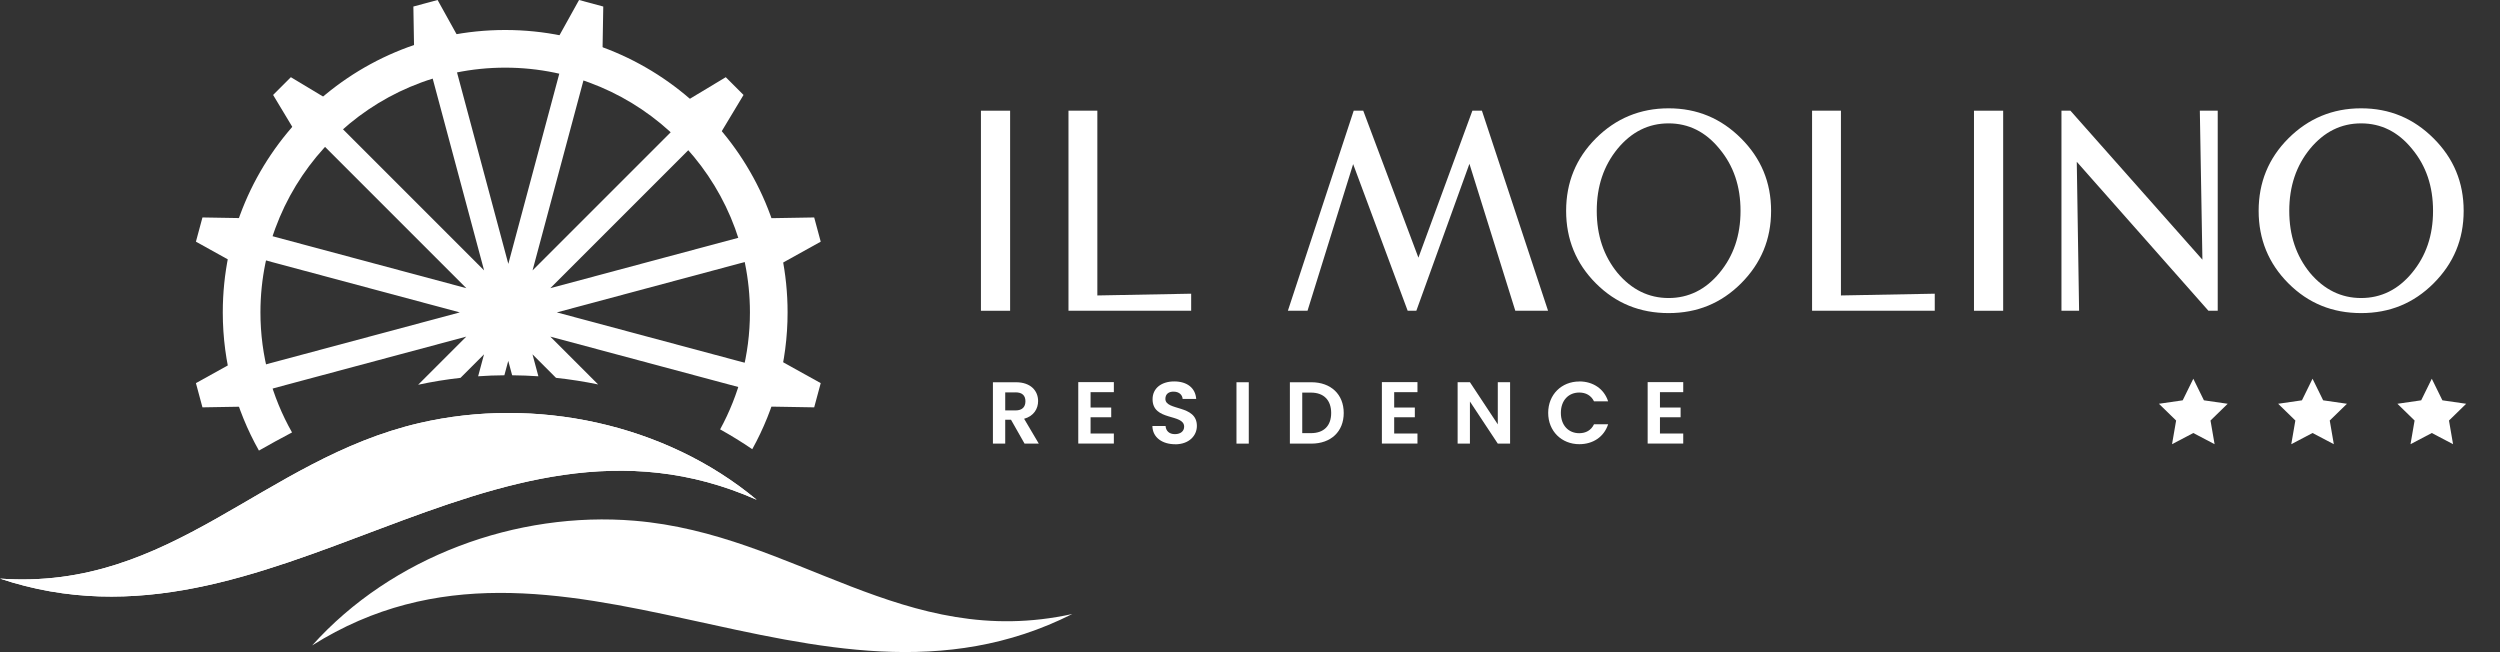
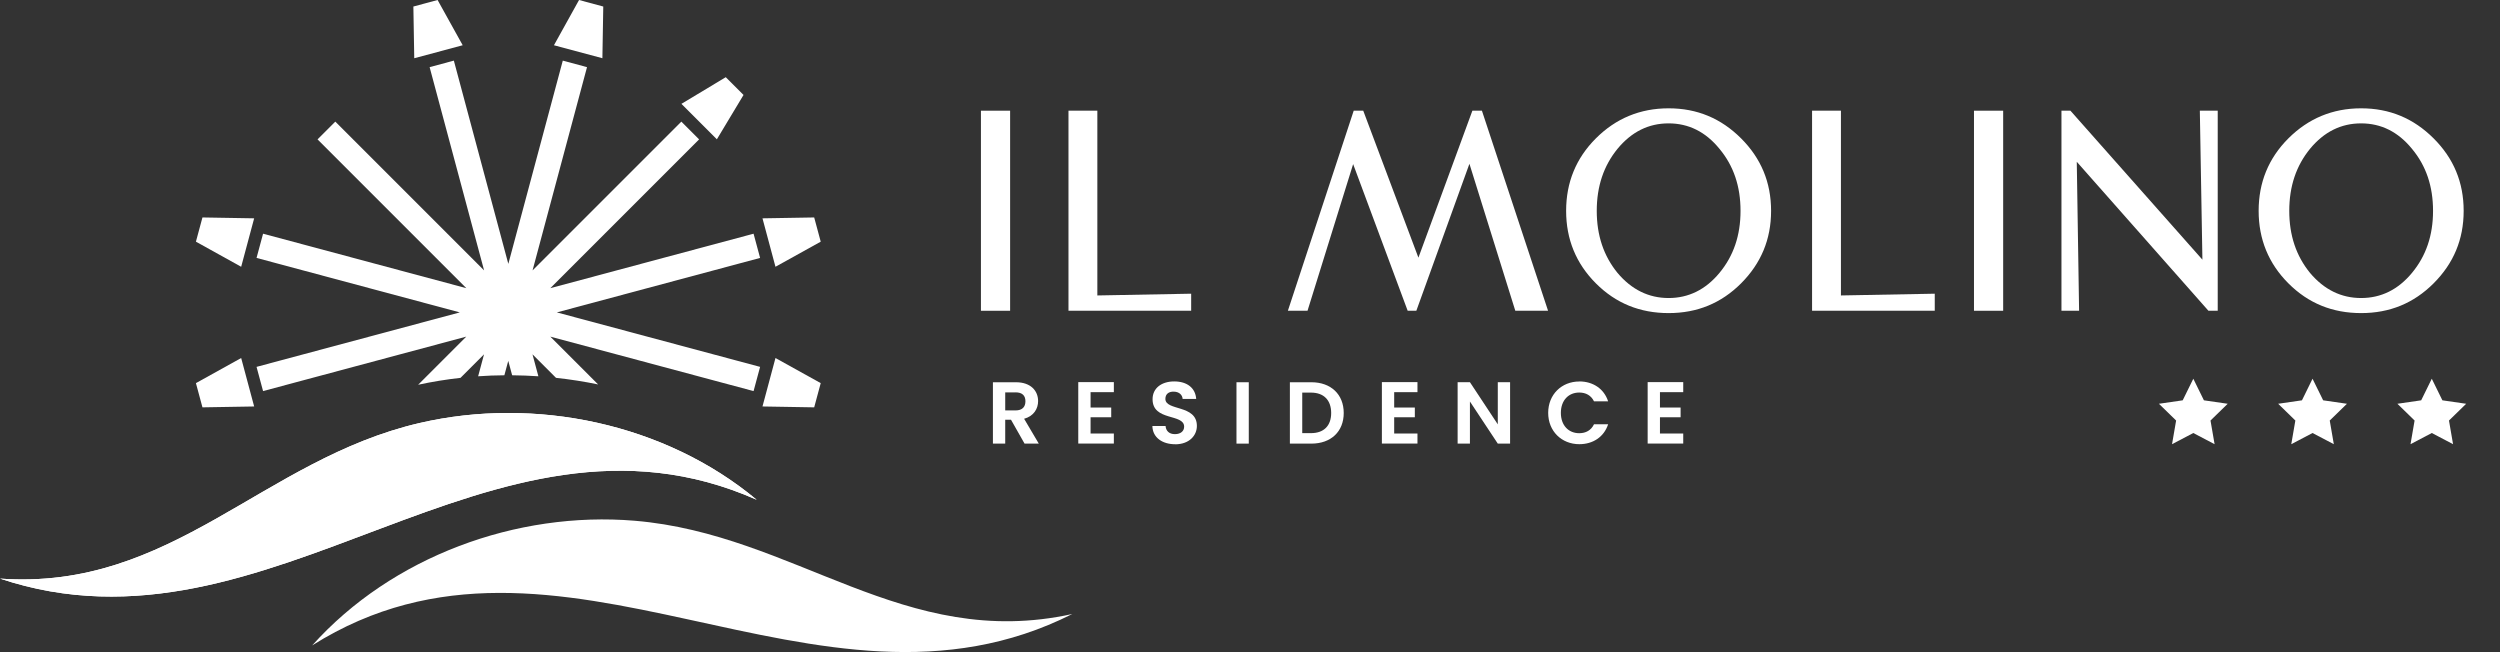
<svg xmlns="http://www.w3.org/2000/svg" id="Livello_2" data-name="Livello 2" viewBox="0 0 398.37 103.9">
  <rect x="0" y="0" width="398.37" height="103.9" fill="#333333" stroke="none" />
  <g id="Livello_2-2" data-name="Livello 2">
    <g>
      <g>
        <polygon points="349.5 60.35 351.19 63.79 354.98 64.34 352.24 67.01 352.89 70.78 349.5 69 346.11 70.78 346.76 67.01 344.02 64.34 347.81 63.79 349.5 60.35" style="fill: #fff;" />
        <polygon points="368.5 60.35 370.19 63.79 373.98 64.34 371.24 67.01 371.89 70.78 368.5 69 365.11 70.78 365.76 67.01 363.02 64.34 366.81 63.79 368.5 60.35" style="fill: #fff;" />
        <polygon points="387.5 60.35 389.19 63.79 392.98 64.34 390.24 67.01 390.89 70.78 387.5 69 384.11 70.78 384.76 67.01 382.02 64.34 385.81 63.79 387.5 60.35" style="fill: #fff;" />
      </g>
      <g>
        <path d="m160.96,49.52h-4.65v-31.88h4.65v31.88Z" style="fill: #fff;" />
        <path d="m189.81,49.52h-19.55v-31.88h4.6v29.44l14.95-.28v2.71Z" style="fill: #fff;" />
        <path d="m246.66,49.52h-5.2l-7.31-23.42-8.46,23.42h-1.38l-8.69-23.37-7.27,23.37h-3.13l10.49-31.88h1.52l8.79,23.42,8.6-23.42h1.52l10.54,31.88Z" style="fill: #fff;" />
        <path d="m277.44,45.15c-3.17,3.17-6.99,4.74-11.55,4.74s-8.42-1.56-11.59-4.74c-3.17-3.17-4.74-7.04-4.74-11.55s1.56-8.37,4.74-11.55c3.17-3.17,7.04-4.79,11.59-4.79s8.37,1.61,11.55,4.79c3.17,3.17,4.78,6.99,4.78,11.55s-1.61,8.37-4.78,11.55Zm-.09-11.55c0-3.91-1.1-7.18-3.36-9.89-2.21-2.71-4.92-4.05-8.1-4.05s-5.89,1.33-8.14,4.05c-2.21,2.71-3.31,5.98-3.31,9.89s1.1,7.18,3.31,9.89c2.25,2.67,4.97,4,8.14,4s5.89-1.33,8.1-4c2.25-2.71,3.36-5.98,3.36-9.89Z" style="fill: #fff;" />
        <path d="m308.3,49.52h-19.55v-31.88h4.6v29.44l14.95-.28v2.71Z" style="fill: #fff;" />
        <path d="m319.2,49.52h-4.65v-31.88h4.65v31.88Z" style="fill: #fff;" />
        <path d="m353.38,49.52h-1.47l-20.98-23.74.37,23.74h-2.81v-31.88h1.43l21.03,23.74-.41-23.74h2.85v31.88Z" style="fill: #fff;" />
        <path d="m387.79,45.15c-3.17,3.17-6.99,4.74-11.55,4.74s-8.42-1.56-11.59-4.74c-3.17-3.17-4.74-7.04-4.74-11.55s1.56-8.37,4.74-11.55c3.18-3.17,7.04-4.79,11.59-4.79s8.37,1.61,11.55,4.79c3.18,3.17,4.79,6.99,4.79,11.55s-1.61,8.37-4.79,11.55Zm-.09-11.55c0-3.91-1.1-7.18-3.36-9.89-2.21-2.71-4.92-4.05-8.1-4.05s-5.89,1.33-8.14,4.05c-2.21,2.71-3.31,5.98-3.31,9.89s1.1,7.18,3.31,9.89c2.25,2.67,4.97,4,8.14,4s5.89-1.33,8.1-4c2.25-2.71,3.36-5.98,3.36-9.89Z" style="fill: #fff;" />
      </g>
      <g>
        <path d="m161.89,60.91c2.35,0,3.53,1.36,3.53,3,0,1.19-.66,2.39-2.23,2.82l2.34,3.96h-2.27l-2.16-3.81h-.92v3.81h-1.96v-9.78h3.67Zm-.07,1.62h-1.64v2.87h1.64c1.09,0,1.58-.57,1.58-1.46s-.49-1.42-1.58-1.42Z" style="fill: #fff;" />
        <path d="m177.49,62.49h-3.71v2.45h3.29v1.55h-3.29v2.59h3.71v1.6h-5.67v-9.79h5.67v1.6Z" style="fill: #fff;" />
        <path d="m187.26,70.79c-2.03,0-3.6-1.06-3.63-2.91h2.1c.06.78.57,1.3,1.49,1.3s1.47-.49,1.47-1.19c0-2.12-5.04-.84-5.03-4.38,0-1.76,1.43-2.83,3.45-2.83s3.38,1.02,3.5,2.79h-2.16c-.04-.64-.56-1.15-1.4-1.16-.77-.03-1.35.35-1.35,1.15,0,1.96,5.02.87,5.02,4.31,0,1.54-1.23,2.93-3.46,2.93Z" style="fill: #fff;" />
        <path d="m197.03,60.91h1.96v9.78h-1.96v-9.78Z" style="fill: #fff;" />
        <path d="m214.12,65.81c0,2.96-2.03,4.88-5.16,4.88h-3.42v-9.78h3.42c3.12,0,5.16,1.93,5.16,4.9Zm-5.22,3.21c2.06,0,3.22-1.18,3.22-3.21s-1.16-3.25-3.22-3.25h-1.39v6.46h1.39Z" style="fill: #fff;" />
        <path d="m225.87,62.49h-3.71v2.45h3.29v1.55h-3.29v2.59h3.71v1.6h-5.67v-9.79h5.67v1.6Z" style="fill: #fff;" />
        <path d="m240.63,60.9v9.79h-1.96l-4.44-6.71v6.71h-1.96v-9.79h1.96l4.44,6.72v-6.72h1.96Z" style="fill: #fff;" />
        <path d="m251.66,60.78c2.17,0,3.94,1.16,4.59,3.17h-2.25c-.46-.94-1.3-1.4-2.35-1.4-1.71,0-2.93,1.25-2.93,3.24s1.22,3.24,2.93,3.24c1.05,0,1.89-.46,2.35-1.42h2.25c-.66,2.02-2.42,3.17-4.59,3.17-2.81,0-4.96-2.06-4.96-4.99s2.14-5,4.96-5Z" style="fill: #fff;" />
        <path d="m268.22,62.49h-3.71v2.45h3.29v1.55h-3.29v2.59h3.71v1.6h-5.67v-9.79h5.67v1.6Z" style="fill: #fff;" />
      </g>
      <g>
        <path d="m0,92.2c43.24,14.46,78.01-31.44,120.58-12.56-14.62-12.18-35.34-16.5-53.73-12.23-24.98,5.8-39.46,26.76-66.86,24.79" style="fill: #fff;" />
        <path d="m101.14,82.98c-18.81-1.57-38.69,5.7-51.4,19.87,39.4-24.84,80.43,15.55,121.13-5.01-26.82,5.92-44.18-12.74-69.74-14.86Z" style="fill: #fff;" />
      </g>
      <path d="m0,92.2c43.24,14.46,78.01-31.44,120.58-12.56-14.62-12.18-35.34-16.5-53.73-12.23-24.98,5.8-39.46,26.76-66.86,24.79" style="fill: #fff;" />
-       <path d="m46.53,68.9c-3.2-5.65-5.03-12.18-5.03-19.12,0-21.5,17.5-39,39-39s39,17.5,39,39c0,6.75-1.73,13.1-4.75,18.64,1.76.98,3.47,2.03,5.12,3.16,3.58-6.46,5.63-13.89,5.63-21.8,0-24.85-20.15-45-45-45s-45,20.15-45,45c0,8,2.09,15.51,5.76,22.02,1.73-.98,3.48-1.96,5.27-2.89Z" style="fill: #fff;" />
      <polygon points="69.73 0 65.87 1.04 66.01 9.28 73.73 7.21 69.73 0" style="fill: #fff;" />
-       <polygon points="46.35 12.3 43.52 15.13 47.77 22.2 53.42 16.55 46.35 12.3" style="fill: #fff;" />
      <polygon points="32.26 34.65 31.22 38.51 38.43 42.51 40.5 34.79 32.26 34.65" style="fill: #fff;" />
      <polygon points="31.22 61.05 32.26 64.91 40.5 64.77 38.43 57.05 31.22 61.05" style="fill: #fff;" />
      <polygon points="129.74 64.91 130.78 61.05 123.57 57.05 121.5 64.77 129.74 64.91" style="fill: #fff;" />
      <polygon points="130.78 38.51 129.74 34.65 121.5 34.79 123.57 42.51 130.78 38.51" style="fill: #fff;" />
      <polygon points="118.48 15.13 115.65 12.3 108.58 16.55 114.23 22.2 118.48 15.13" style="fill: #fff;" />
      <polygon points="96.13 1.04 92.27 0 88.27 7.21 95.99 9.28 96.13 1.04" style="fill: #fff;" />
      <path d="m41.91,62.32l32.39-8.68-7.67,7.67c2.23-.48,4.49-.85,6.75-1.1l3.75-3.75-.94,3.5c1.39-.1,2.79-.15,4.18-.16l.62-2.3.62,2.3c1.4.01,2.79.07,4.18.16l-.94-3.5,3.75,3.75c2.25.24,4.49.59,6.71,1.05l-7.62-7.62,32.39,8.68,1.04-3.86-32.39-8.68,32.39-8.68-1.04-3.86-32.39,8.68,23.71-23.71-2.83-2.83-23.71,23.71,8.68-32.39-3.86-1.04-8.68,32.39-8.68-32.39-3.86,1.04,8.68,32.39-23.71-23.71-2.83,2.83,23.71,23.71-32.39-8.68-1.04,3.86,32.39,8.68-32.39,8.68,1.04,3.86Z" style="fill: #fff;" />
    </g>
  </g>
</svg>